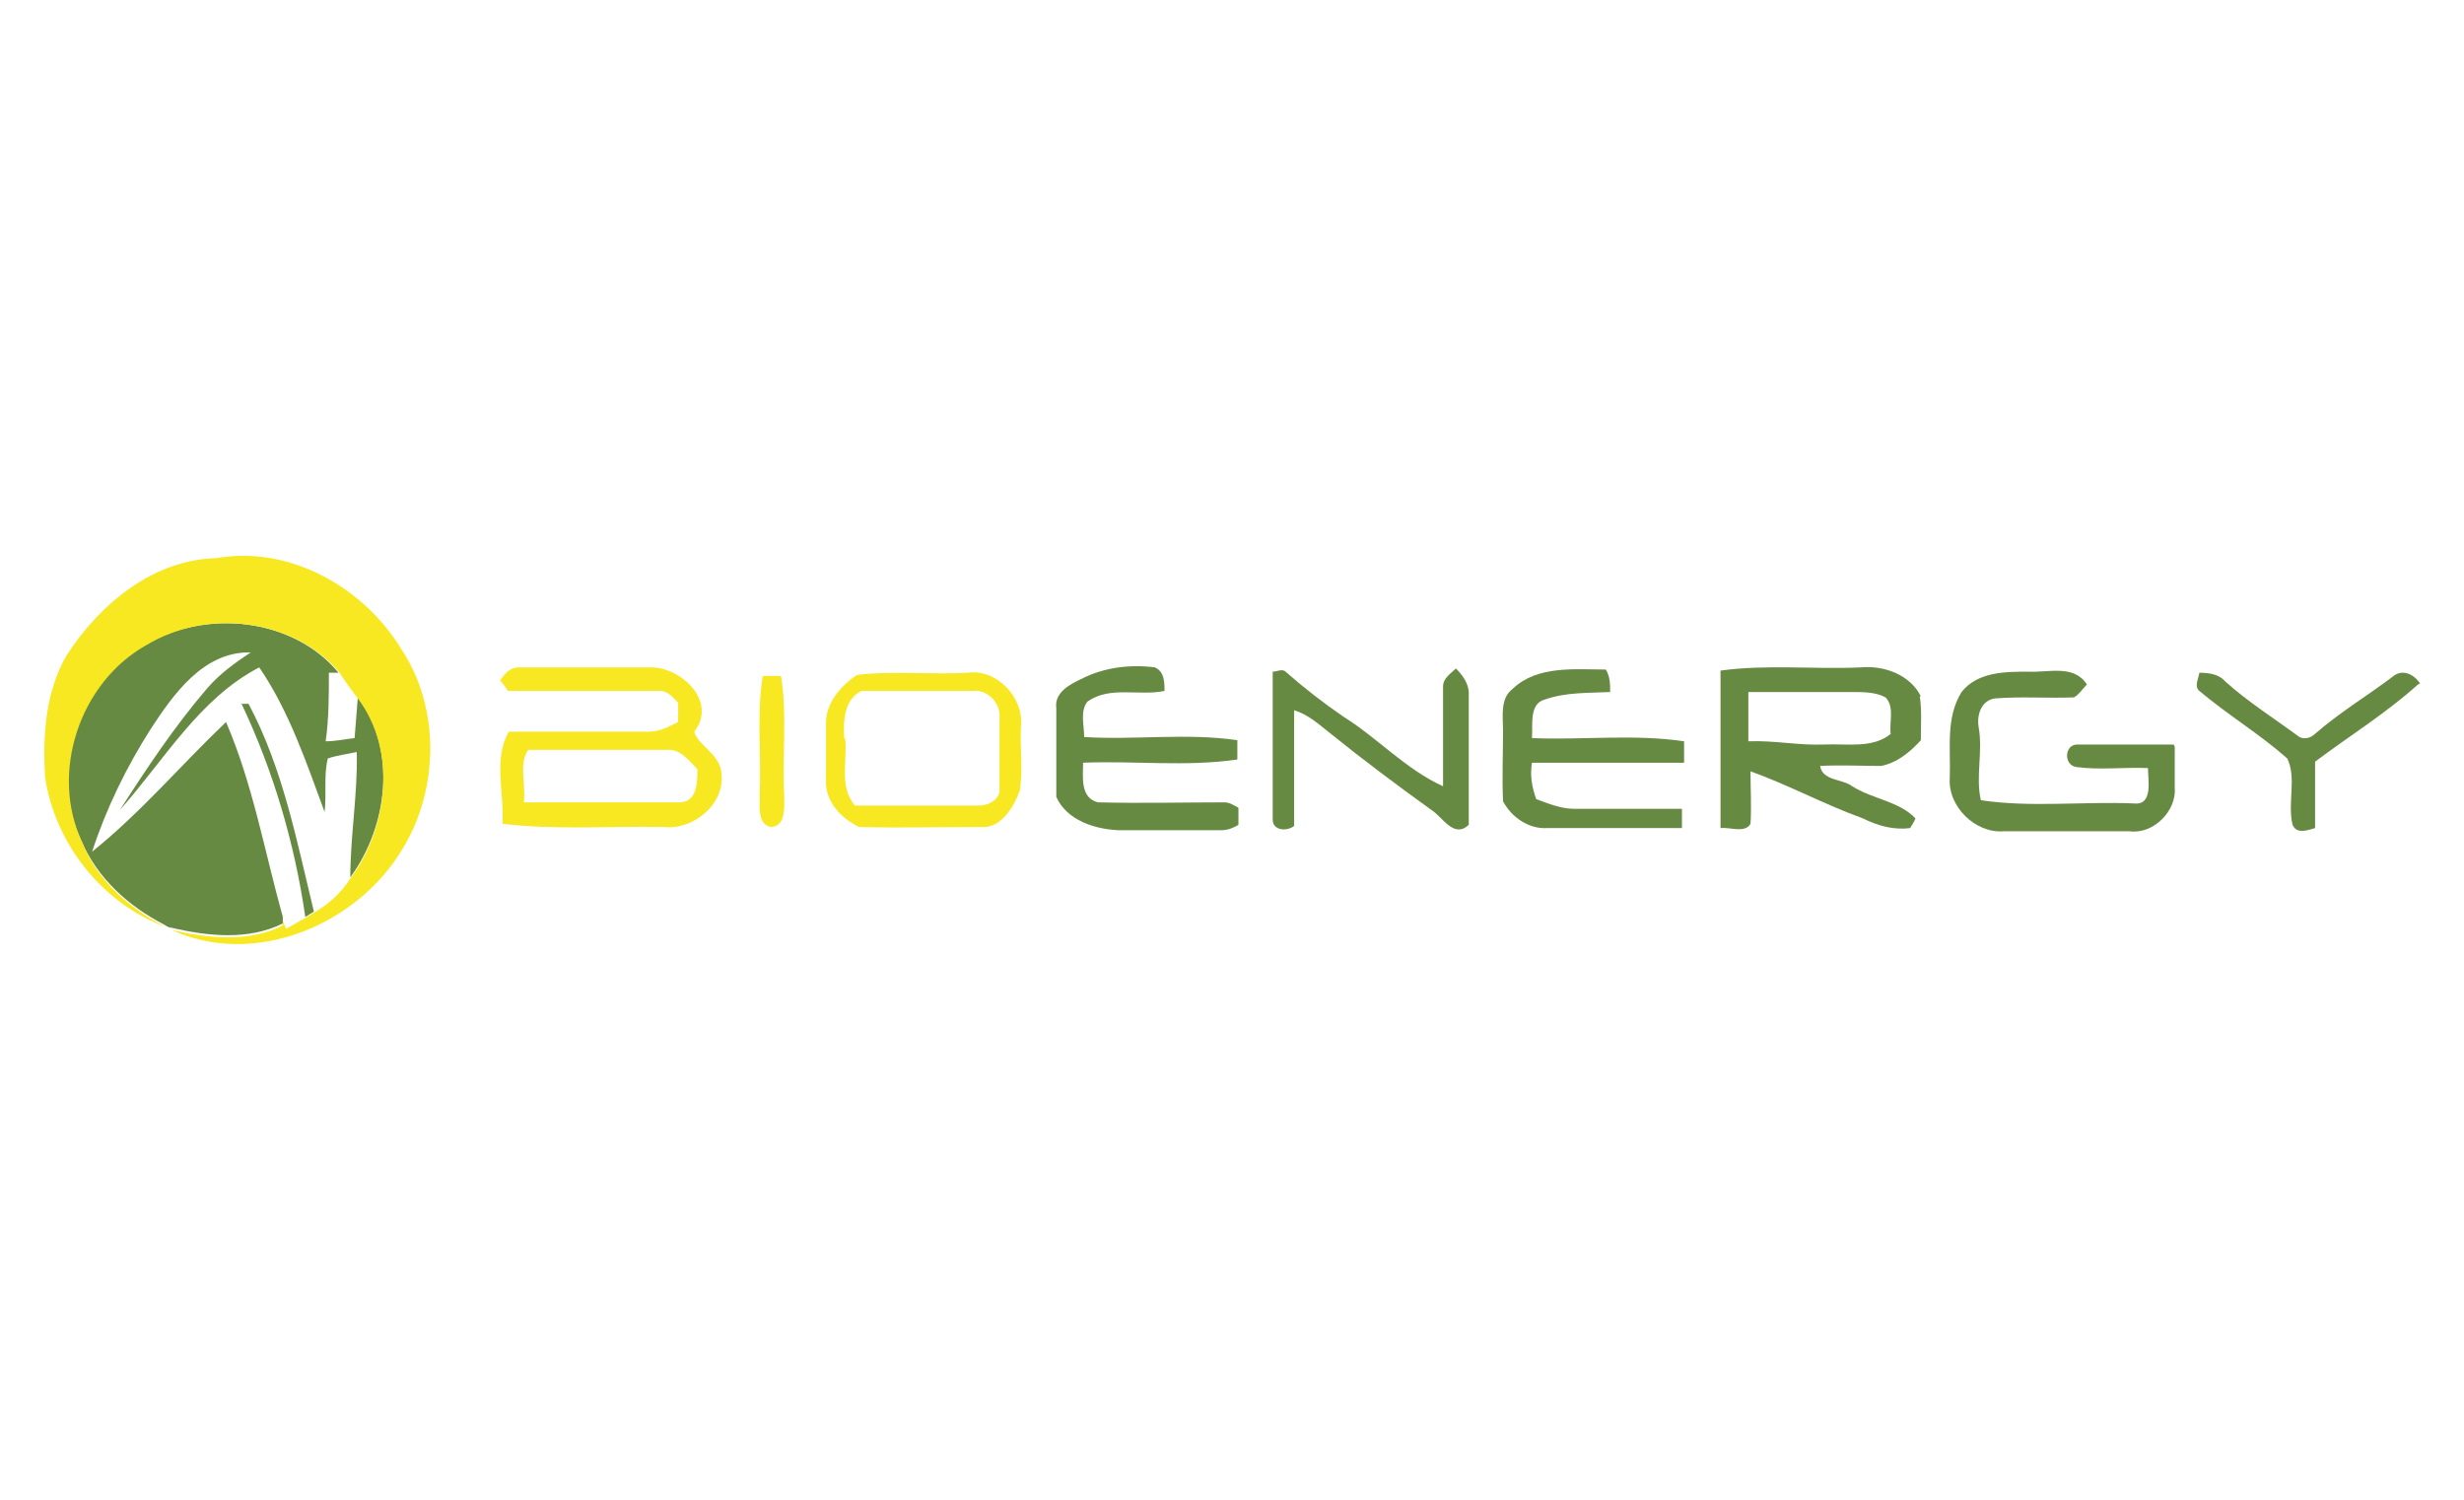
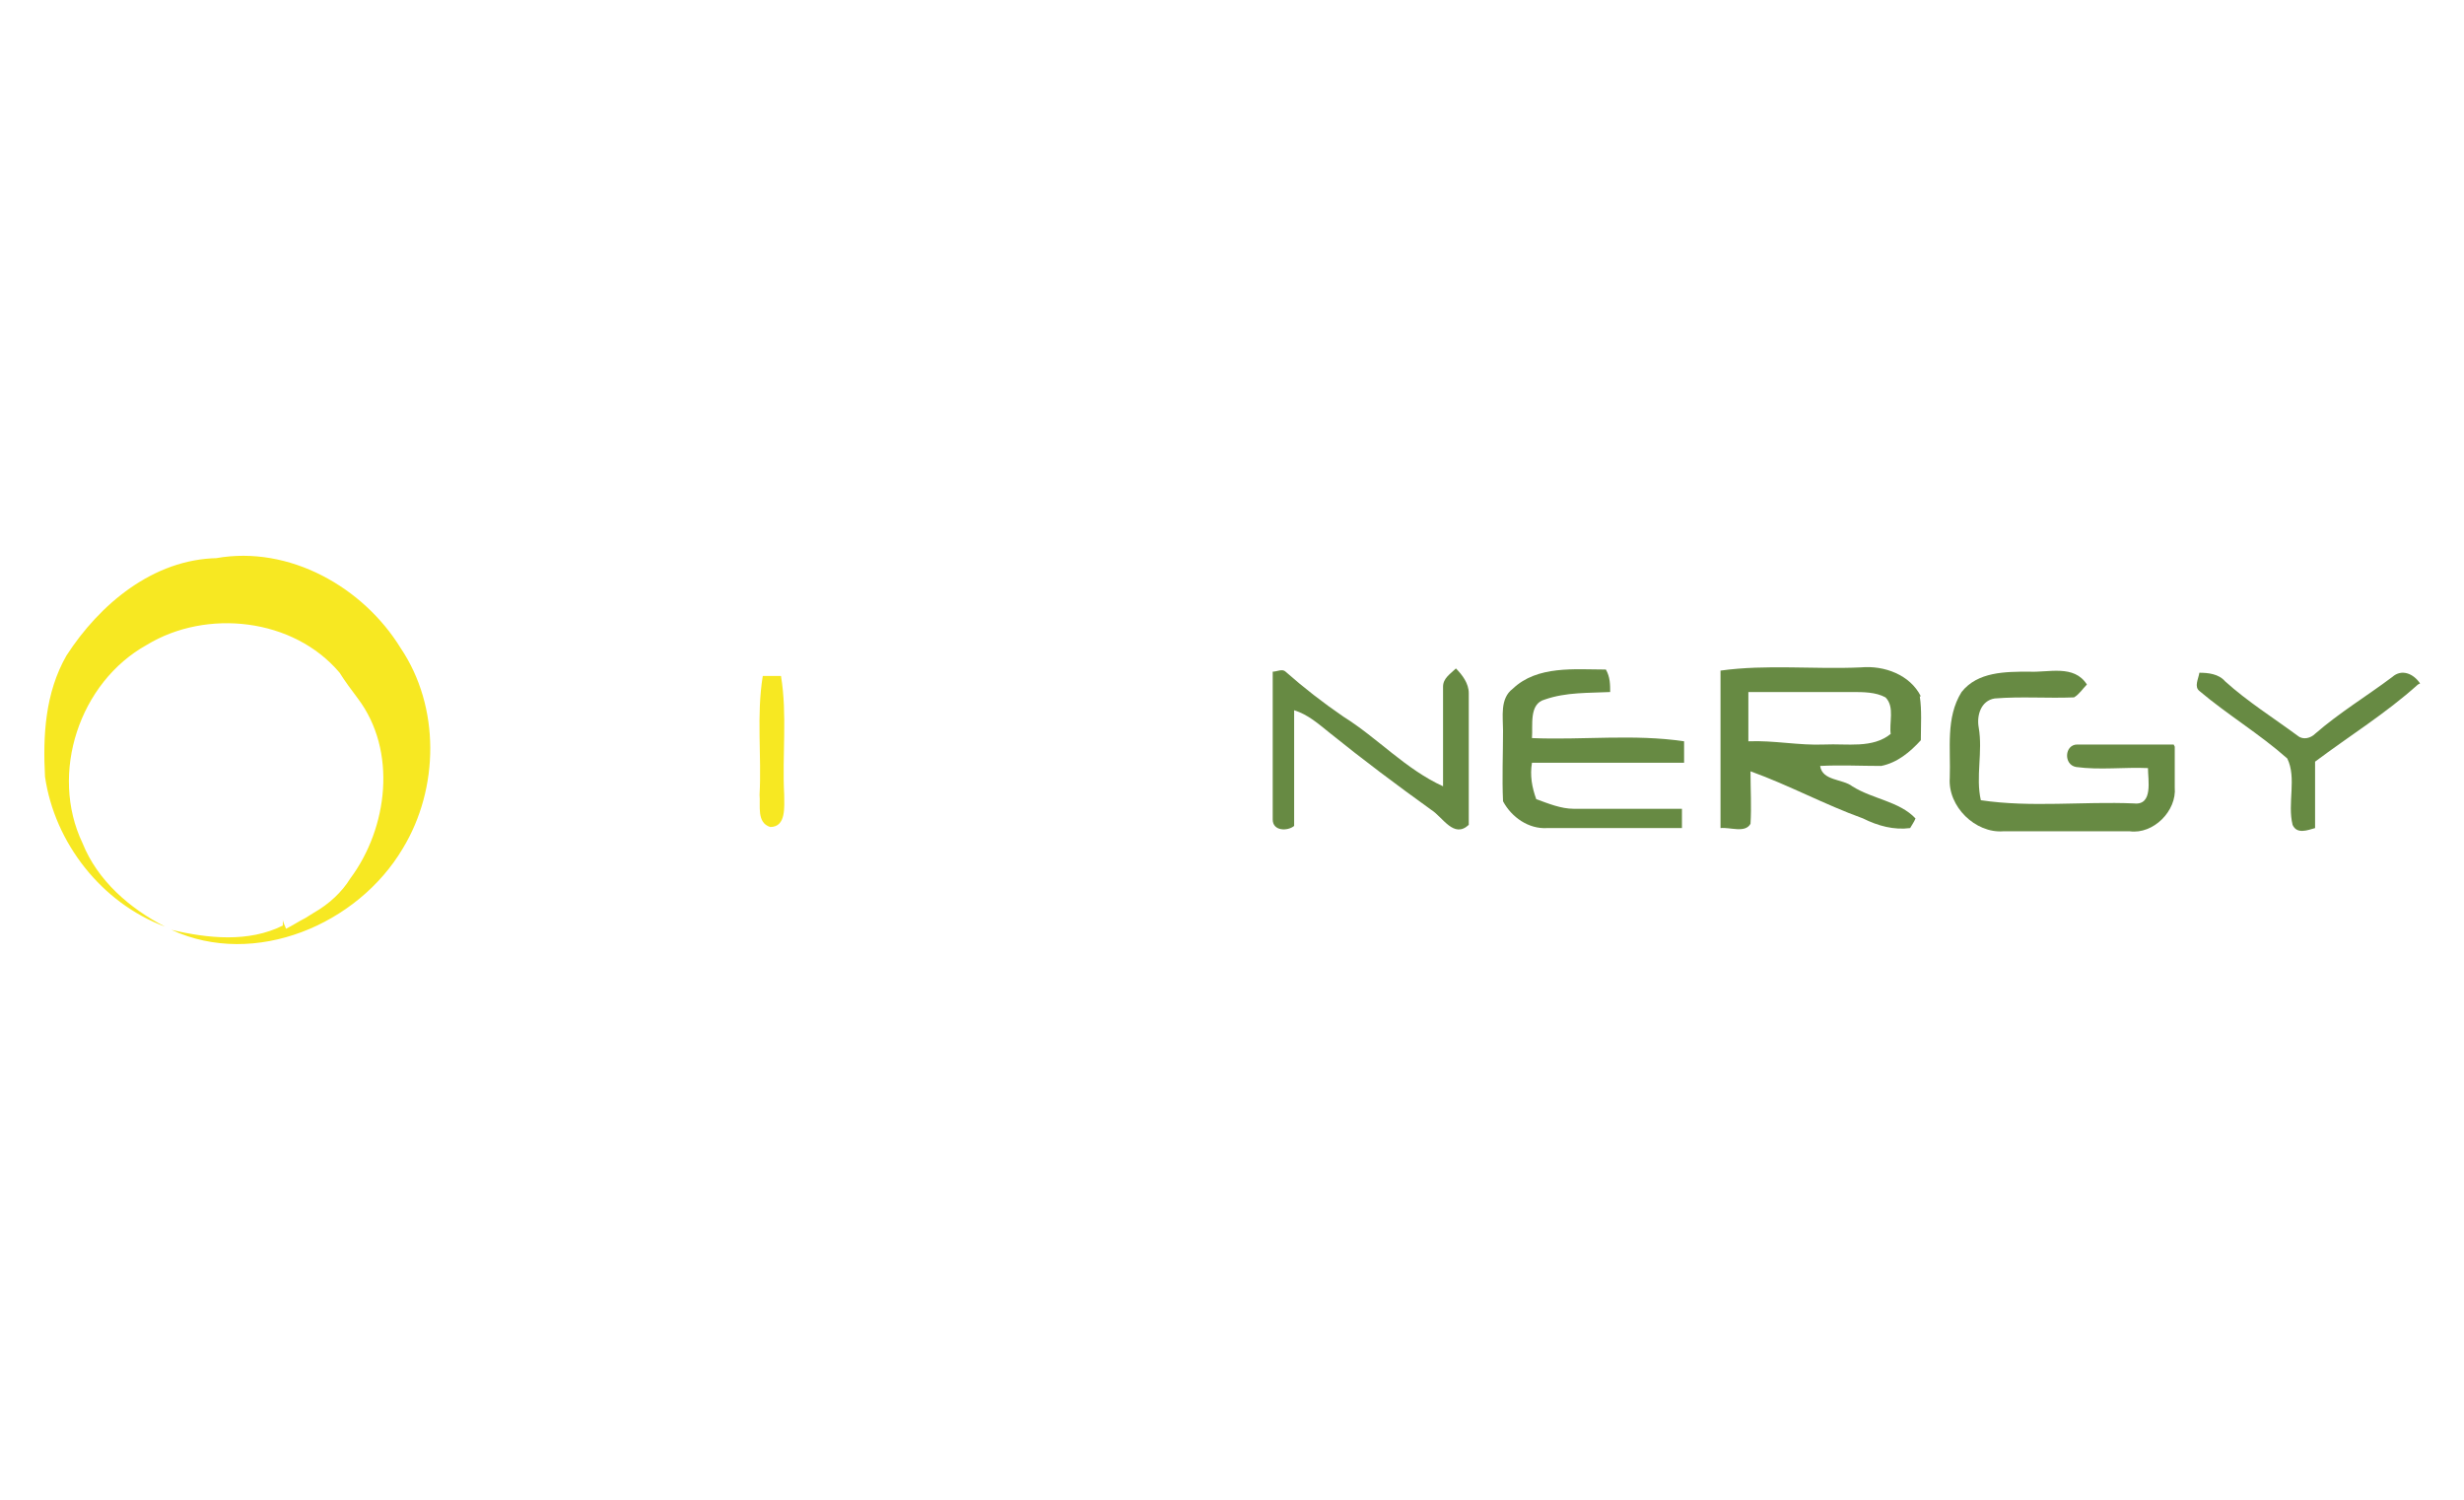
<svg xmlns="http://www.w3.org/2000/svg" version="1.1" viewBox="0 0 230 140">
  <defs>
    <style>
      .cls-1 {
        fill: #678a43;
      }

      .cls-2 {
        fill: #f7e822;
      }
    </style>
  </defs>
  <g>
    <g id="Capa_1">
      <g>
        <g>
-           <path class="cls-1" d="M13.6,60.2c5.6-3.4,13.8-2.5,18,2.6-.2,0-.7,0-.9,0,0,2.1,0,4.3-.3,6.4.9,0,1.8-.2,2.7-.3.1-1.3.2-2.5.3-3.8,3.7,4.9,2.8,12-.7,16.8,0-3.9.7-7.8.6-11.7-.9.2-1.8.3-2.7.6-.4,1.6-.1,3.3-.3,5-1.7-4.6-3.3-9.4-6.1-13.5-5.6,2.9-8.9,8.7-13,13.3,2.5-3.9,5.1-7.8,8.1-11.3,1.2-1.4,2.6-2.4,4.1-3.4-4.4-.1-7.2,3.9-9.3,7.1-2.3,3.6-4.2,7.5-5.5,11.5,4.5-3.6,8.3-8.1,12.5-12.1,2.5,5.8,3.6,12.1,5.3,18.2,0,.2,0,.5,0,.6-3.2,1.6-7,1.2-10.4.4-.3,0-.5-.2-.7-.3-3.3-1.7-6.2-4.3-7.7-7.8-3.1-6.5-.3-15.1,6-18.5Z" />
          <g>
-             <path class="cls-1" d="M102.5,74.9c-1.7-.4-1.4-2.4-1.4-3.7,4.8-.2,9.6.4,14.4-.3,0-.6,0-1.2,0-1.8-4.7-.7-9.6,0-14.3-.3,0-1.1-.4-2.4.3-3.3,2.1-1.5,4.8-.5,7.2-1,0-.8,0-1.8-.9-2.2-2.3-.3-4.8,0-6.9,1.1-1.1.5-2.5,1.3-2.3,2.7,0,2.8,0,5.5,0,8.3,1,2.2,3.6,3,5.8,3.1,3.2,0,6.4,0,9.6,0,.6,0,1.1-.2,1.6-.5,0-.5,0-1.1,0-1.6-.4-.2-.8-.5-1.3-.5-3.9,0-7.8.1-11.7,0Z" />
            <path class="cls-1" d="M135.9,62.4c-.5.5-1.2.9-1.2,1.7,0,3.1,0,6.2,0,9.3-3.5-1.6-6.1-4.5-9.3-6.5-1.9-1.3-3.7-2.7-5.4-4.2-.3-.3-.8,0-1.2,0,0,4.6,0,9.2,0,13.8,0,1.1,1.4,1.1,2,.6,0-3.6,0-7.2,0-10.8,1.3.4,2.3,1.3,3.3,2.1,3.1,2.5,6.3,4.9,9.5,7.2,1.1.7,2.1,2.7,3.5,1.4,0-4.1,0-8.2,0-12.3,0-.9-.6-1.7-1.2-2.3Z" />
            <path class="cls-1" d="M179.3,65c-1-2-3.4-2.9-5.6-2.7-4.4.2-8.8-.3-13.1.3,0,4.9,0,9.8,0,14.7.9-.1,2.3.5,2.8-.4.1-1.6,0-3.2,0-4.9,3.6,1.3,6.9,3.1,10.5,4.4,1.4.7,2.9,1.1,4.4.9.1-.2.4-.6.5-.9-1.5-1.6-4-1.8-5.9-3-.9-.7-2.8-.5-3-1.9,1.9-.1,3.8,0,5.7,0,1.5-.3,2.7-1.3,3.7-2.4,0-1.4.1-2.8-.1-4.1ZM176.5,68.5c-1.7,1.4-4.1.9-6.2,1-2.4.1-4.7-.4-7.1-.3,0-1.5,0-3.1,0-4.6,3.2,0,6.5,0,9.7,0,1,0,2.2,0,3.1.5.9.9.3,2.4.5,3.5Z" />
            <path class="cls-1" d="M202.9,69.5c-3,0-6,0-9,0-1.2,0-1.3,1.9-.1,2.1,2.2.3,4.5,0,6.7.1,0,1.1.5,3.5-1.3,3.3-4.8-.2-9.6.4-14.3-.3-.5-2.2.2-4.5-.2-6.8-.2-1.1.2-2.5,1.5-2.7,2.5-.2,4.9,0,7.4-.1.5-.3.8-.8,1.2-1.2-1.2-1.9-3.6-1.1-5.4-1.2-2.2,0-4.8,0-6.3,1.9-1.5,2.4-1,5.3-1.1,8-.2,2.7,2.4,5.2,5,5,3.9,0,7.9,0,11.8,0,2.2.3,4.4-1.9,4.2-4.1,0-1.3,0-2.6,0-3.8Z" />
            <path class="cls-1" d="M146.9,75.5c-1.2,0-2.4-.5-3.5-.9-.4-1.1-.6-2.2-.4-3.4,4.7,0,9.5,0,14.2,0,0-.7,0-1.3,0-2-4.7-.7-9.5-.1-14.2-.3.1-1.2-.3-3.2,1.2-3.6,2-.7,4.1-.6,6.1-.7,0-.7,0-1.4-.4-2.1-2.9,0-6.4-.4-8.7,1.8-1.2.9-.9,2.6-.9,3.9,0,2.2-.1,4.4,0,6.6.8,1.5,2.4,2.6,4.1,2.5,4.2,0,8.4,0,12.6,0,0-.6,0-1.2,0-1.8-3.4,0-6.9,0-10.3,0Z" />
            <path class="cls-1" d="M225.9,63.8c-.6-.9-1.7-1.4-2.6-.6-2.4,1.8-4.9,3.3-7.2,5.3-.4.4-1.1.6-1.6.2-2.3-1.7-4.7-3.2-6.8-5.1-.6-.7-1.6-.8-2.4-.8-.1.6-.5,1.3,0,1.7,2.6,2.2,5.6,4,8.2,6.3.9,1.8,0,4.2.5,6.2.4.9,1.4.5,2.1.3,0-2.1,0-4.1,0-6.2,3.2-2.4,6.6-4.5,9.6-7.2Z" />
          </g>
-           <path class="cls-1" d="M22.5,65.7c.2,0,.5,0,.7,0,3.2,6,4.5,12.8,6.1,19.4-.3.2-.5.3-.8.5-1-6.9-3-13.7-6-20Z" />
        </g>
        <g>
          <path class="cls-2" d="M20.2,52.1c6.8-1.2,13.7,2.7,17.2,8.4,3.7,5.5,3.6,13.1.2,18.7-4.2,7.1-13.8,11.2-21.6,7.6,3.4.8,7.2,1.2,10.4-.4,0-.2,0-.5,0-.6,0,.3.2.6.3.9.6-.3,1.2-.7,1.8-1,.3-.2.5-.3.8-.5,1.4-.8,2.6-1.9,3.4-3.2,3.5-4.7,4.4-11.9.7-16.8-.6-.8-1.2-1.6-1.7-2.4-4.3-5.1-12.4-6-18-2.6-6.3,3.5-9.1,12-6,18.5,1.4,3.5,4.4,6.1,7.7,7.8-5.9-2.2-10.3-7.8-11.2-14-.2-3.8,0-7.8,2-11.3,3.1-4.8,8.1-9,14.1-9.1Z" />
-           <path class="cls-2" d="M46.7,63.5c.4-.6.9-1.2,1.7-1.2,4.1,0,8.3,0,12.4,0,2.8,0,6.2,3.2,4,6,.4,1.3,2.2,2,2.5,3.6.6,3-2.5,5.6-5.3,5.3-5-.1-10.1.3-15.1-.3.2-2.9-.9-6,.6-8.6,4.4,0,8.7,0,13.1,0,1,0,1.9-.5,2.7-.9,0-.6,0-1.2,0-1.8-.5-.5-1-1.2-1.9-1.1-4.7,0-9.3,0-14,0-.2-.4-.5-.7-.8-1.1ZM48.9,74.9c4.8,0,9.7,0,14.5,0,1.7,0,1.7-1.9,1.7-3.1-.8-.8-1.6-1.9-2.8-1.8-4.3,0-8.7,0-13,0-.9,1.3-.2,3.2-.4,4.8Z" />
          <path class="cls-2" d="M71.1,63.1h1.8c.6,3.6.1,7.4.3,11.1,0,1.1.2,3-1.3,3-1.3-.4-.9-2-1-3,.2-3.7-.3-7.4.3-11.1Z" />
-           <path class="cls-2" d="M80,63c3.4-.4,6.9,0,10.3-.2,2.8-.4,5.3,2.4,5,5-.1,2,.2,4-.1,6-.6,1.6-1.8,3.6-3.7,3.4-3.8,0-7.5.1-11.3,0-1.7-.8-3.2-2.4-3.1-4.4,0-1.8,0-3.5,0-5.3,0-1.9,1.4-3.5,2.9-4.5ZM78.9,69c.2,2.1-.6,4.4.9,6.2,3.9,0,7.8,0,11.6,0,.9,0,2-.6,1.9-1.6,0-2.2,0-4.4,0-6.7.1-1.3-1.2-2.6-2.5-2.4-3.5,0-7,0-10.4,0-1.6.8-1.7,2.8-1.6,4.4Z" />
        </g>
      </g>
    </g>
  </g>
</svg>